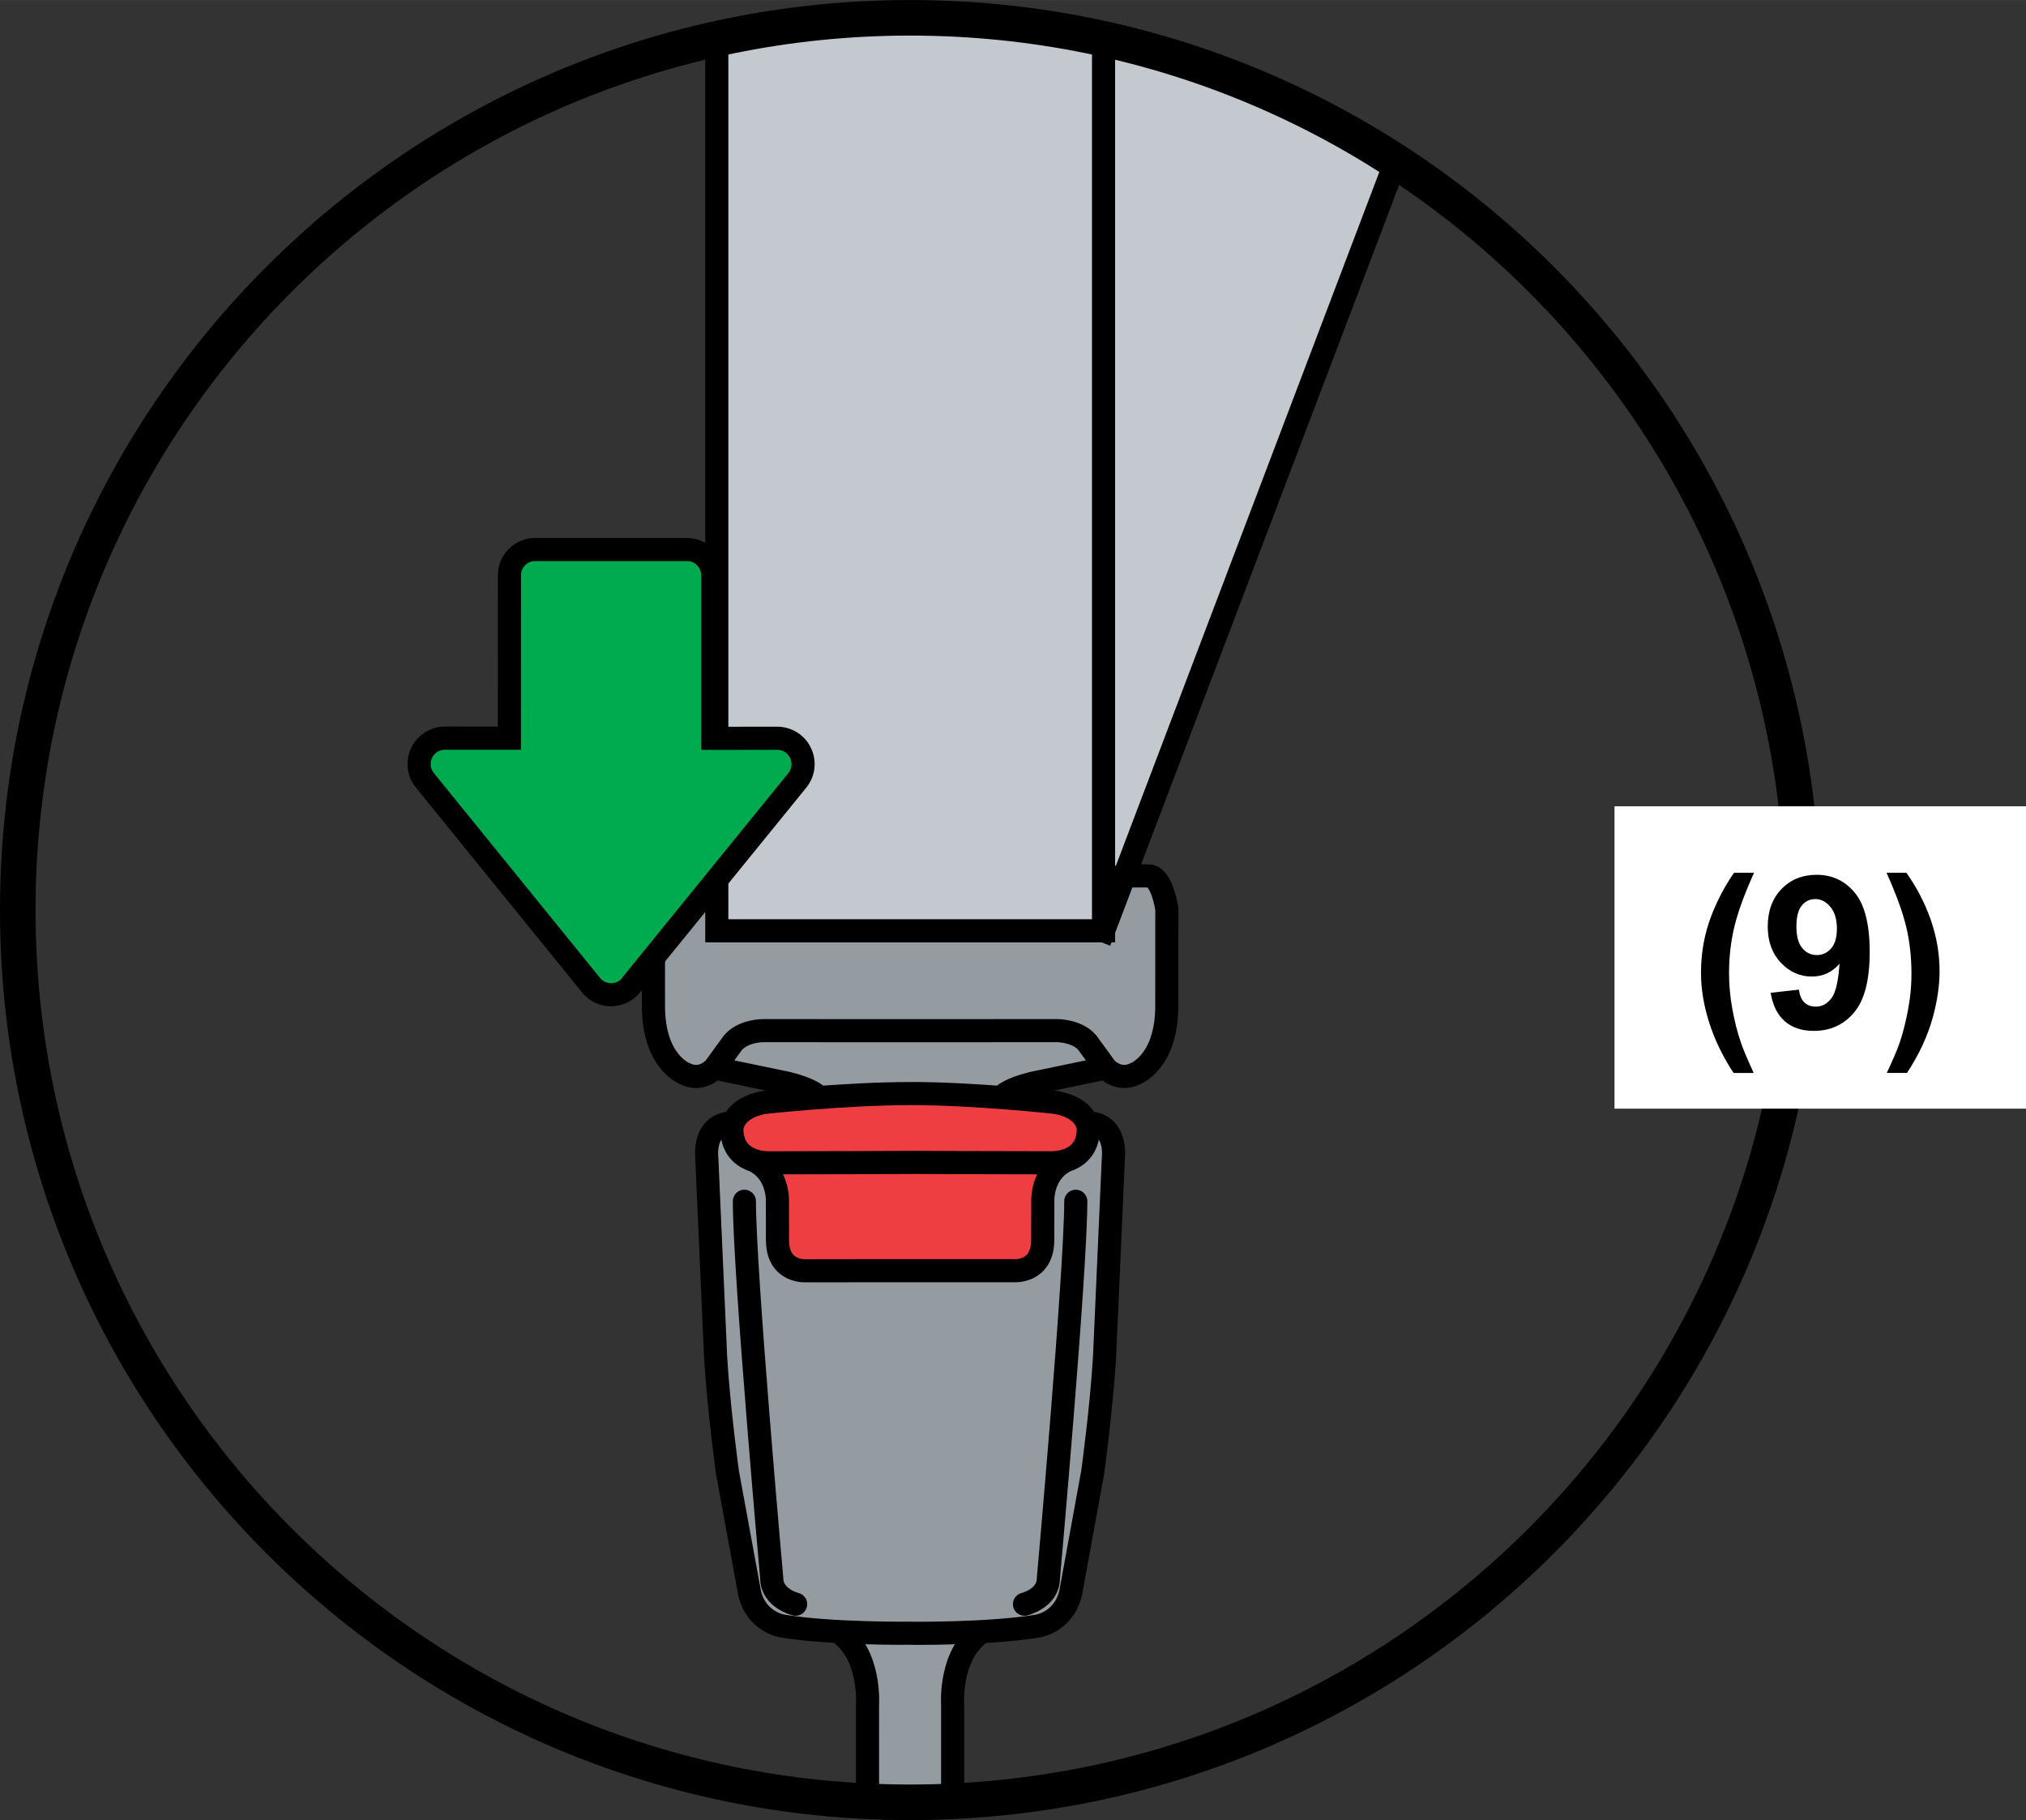
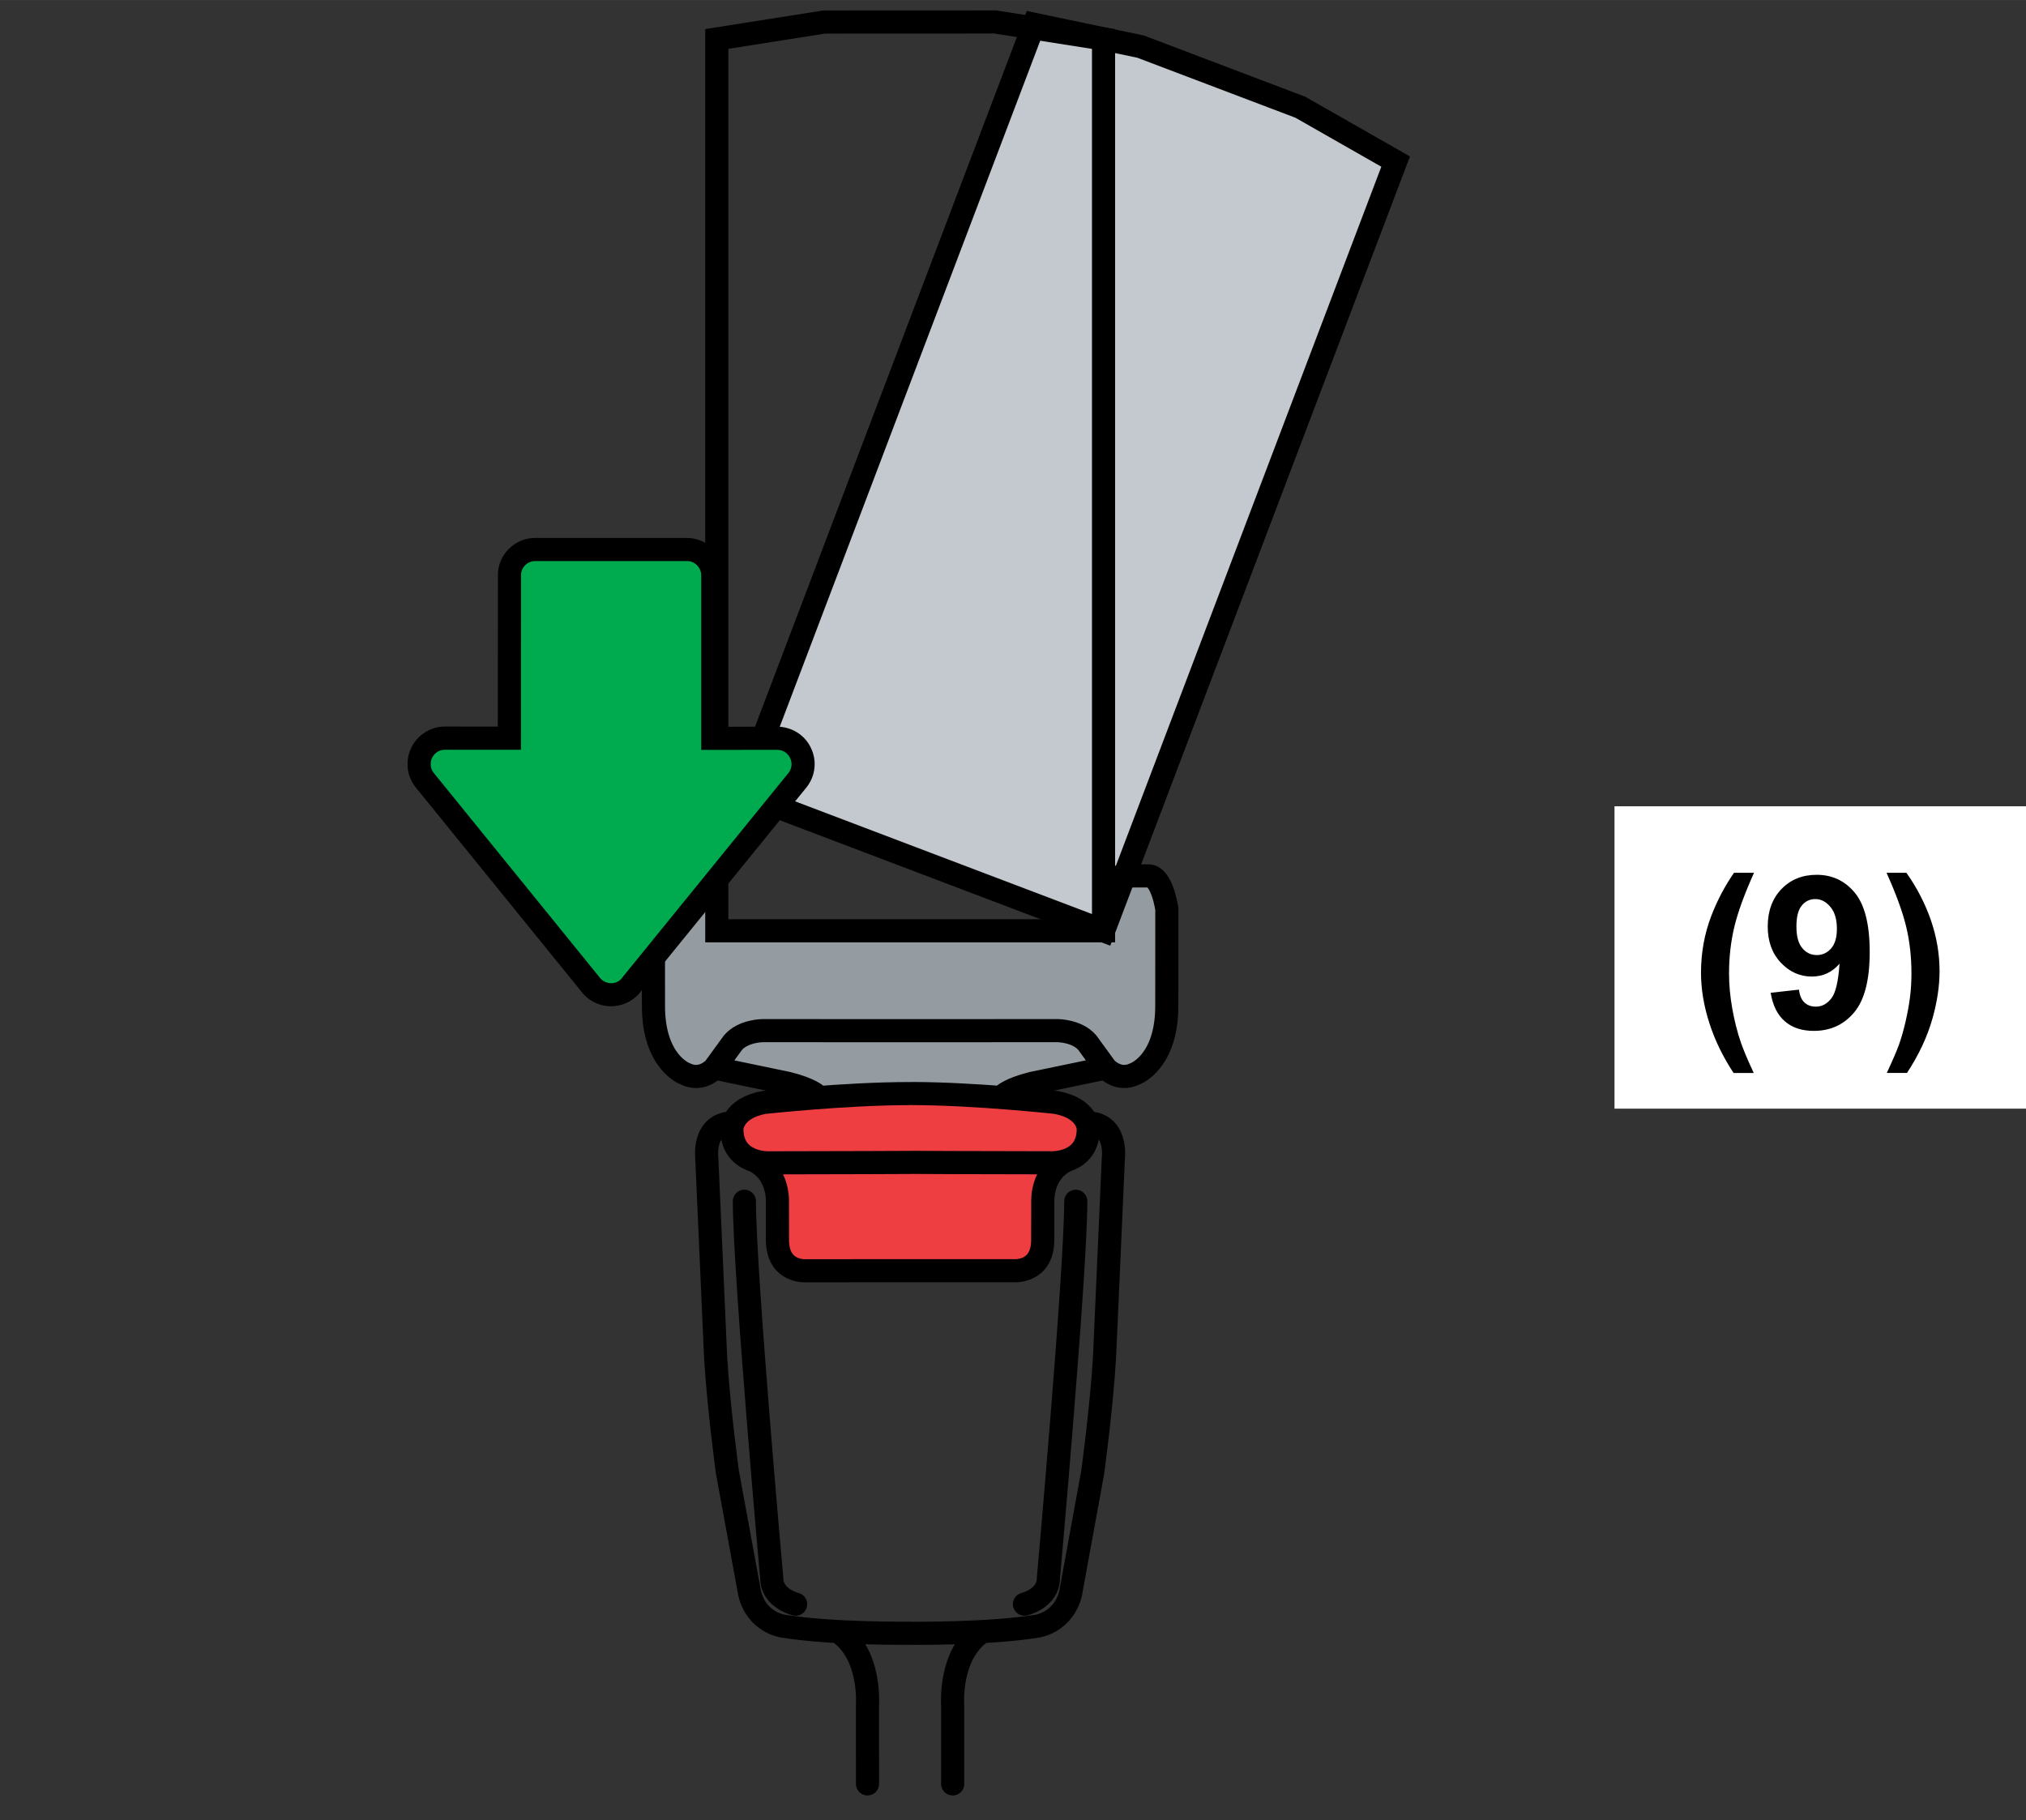
<svg xmlns="http://www.w3.org/2000/svg" xml:space="preserve" width="20.1mm" height="18.059mm" version="1.1" style="shape-rendering:geometricPrecision; text-rendering:geometricPrecision; image-rendering:optimizeQuality; fill-rule:evenodd; clip-rule:evenodd" viewBox="0 0 811.45 729.03">
  <rect x="0" y="0" width="811.45" height="729.03" fill="#333333" stroke="none" />
  <defs>
    <style type="text/css">
   
    .str2 {stroke:black;stroke-width:14.24;stroke-miterlimit:4}
    .str0 {stroke:black;stroke-width:9.26;stroke-miterlimit:4}
    .str1 {stroke:black;stroke-width:9.26;stroke-linecap:round;stroke-linejoin:round;stroke-miterlimit:4}
    .fil2 {fill:none;fill-rule:nonzero}
    .fil5 {fill:black;fill-rule:nonzero}
    .fil4 {fill:#00AA4F;fill-rule:nonzero}
    .fil0 {fill:#949CA1;fill-rule:nonzero}
    .fil1 {fill:#C3C9CE;fill-rule:nonzero}
    .fil3 {fill:#EF3E42;fill-rule:nonzero}
    .fil6 {fill:white;fill-rule:nonzero}
   
  </style>
  </defs>
  <g id="Слой_x0020_1">
    <polygon class="fil0" points="362.55,372.82 441.99,372.82 441.99,351.42 456.59,350.81 465.17,356.03 467.33,364.16 464.51,375.18 467.32,412.42 462.86,422.16 454.66,430.08 444.8,429.41 442.04,426.63 401.92,438.68 328.29,439.89 303.5,431.4 286.17,427.79 277.93,431.13 277.93,429.2 266.78,423.02 262.15,409.54 262.15,395.19 261.71,364.16 265.46,353.12 274.07,350.81 282.32,350.81 288.5,372.39 " />
-     <path class="fil0" d="M294.53 458.75l7.39 6.07c6.88,6.45 9.07,17.16 9.07,17.16l-1.54 12.43 1.92 10.71 7.17 4.42 14.65 -0.54 73.84 -0.03 9.08 -5.48 1.52 -6.87 -0.78 -7.36 2.7 -14.82 8.89 -8.23 5.35 -6.32 8.66 -7.71 3.35 7.05 -0.52 18.89 -3.63 75.39 -11.84 79.07 -4.64 12.96 -9.65 5.81 -22.11 2.18 -8.53 10.37 -2.72 9.41 -3.35 12.46 2.74 34.01 -34.11 -2.79 2.54 -24.21 -3.26 -22.81 -7.41 -16.27 -20.16 -1.58 -13.6 -4.73 -5.34 -9.35 -10.92 -65.06 -2.66 -50.63 -3.37 -54.9 2.5 -14.44 8.79 5.75z" />
+     <path class="fil0" d="M294.53 458.75l7.39 6.07c6.88,6.45 9.07,17.16 9.07,17.16z" />
    <polygon class="fil1" points="441.99,372.82 297.19,317.84 414.17,9.73 456.8,18.65 520.81,42.94 558.98,64.71 " />
    <polygon class="fil2 str0" points="441.99,372.82 297.19,317.84 414.17,9.73 456.8,18.65 520.81,42.94 558.98,64.71 " />
-     <polygon class="fil1" points="441.99,372.82 287.09,372.82 287.09,15.59 330.1,8.81 398.56,8.78 441.99,15.61 " />
    <polygon class="fil2 str0" points="441.99,372.82 287.09,372.82 287.09,15.59 330.1,8.81 398.56,8.78 441.99,15.61 " />
    <polygon class="fil3" points="353.6,438.18 422.9,441.56 433.64,447.06 435.18,457.01 421.13,465.75 413.7,506.61 316.14,507.14 308.8,471.27 297.79,462.71 294.06,452.25 298.8,444.1 311.49,441.02 " />
    <path class="fil2 str1" d="M442.88 427.79l-29.45 6.12c-9,2.25 -11.51,4.77 -11.51,4.77m-115.77 -10.88l29.43 6.12c8.99,2.25 11.51,4.76 11.51,4.76m37.97 -0.67c25.39,0 57.85,3.55 57.85,3.55 12.99,2.38 12.97,10.61 12.97,10.61 0,14.15 -14.74,13.58 -14.74,13.58 -27.16,-0.01 -56.65,-0.17 -56.65,-0.17m62.58 -0.77c-10.01,4.79 -9.41,16.34 -9.41,16.34l-0.03 15.47c0,13.46 -11.81,12.35 -11.81,12.35l-41.33 0m66.38 -27.81c-0.03,28.95 -10.97,150.98 -10.97,150.98 -0.01,8.16 -9.58,10.4 -9.58,10.4m-16.9 10.99c-13.46,8.86 -11.86,29.53 -11.86,29.53l0 31.47m-17.6 -276.5c-25.41,0 -57.87,3.53 -57.87,3.53 -12.97,2.37 -12.96,10.61 -12.96,10.61 -0.01,14.17 14.74,13.59 14.74,13.59 27.14,-0.02 56.66,-0.16 56.66,-0.16m-70.84 -15.84c-12.49,0 -10.6,14.21 -10.6,14.21l3.53 79.65c1.19,20.29 4.72,46.01 4.72,46.01l8.87 48.39c2.72,11.82 13.26,13.29 13.26,13.29 19.78,3.25 51.06,2.86 51.06,2.86m-62.61 -189.36c10.02,4.82 9.45,16.34 9.45,16.34l0.02 15.45c-0.02,13.5 11.79,12.39 11.79,12.39l41.31 -0.03m-66.35 -27.81c0.01,28.95 10.95,150.99 10.95,150.99 0.01,8.13 9.57,10.4 9.57,10.4m16.94 10.98c13.43,8.86 11.84,29.5 11.84,29.5l0.01 31.51m101.56 -363.71l10.94 0c5.54,-0.02 7.39,13.33 7.39,13.33l-0.02 38.76c0,22.57 -12.66,27.16 -12.66,27.16 -6.76,3.43 -11.78,-2.28 -11.78,-2.28l-7.39 -10.15c-4.1,-4.84 -11.99,-4.84 -11.99,-4.84l-58.99 0.03m-84.47 -62.01l-10.94 0c-5.54,-0.02 -7.39,13.33 -7.39,13.33l0.01 38.76c0,22.57 12.66,27.16 12.66,27.16 6.78,3.43 11.78,-2.28 11.78,-2.28l7.39 -10.15c4.1,-4.84 11.99,-4.84 11.99,-4.84l58.99 0.03m70.8 36.93c12.49,-0.01 10.58,14.21 10.58,14.21l-3.53 79.65c-1.19,20.27 -4.73,46.04 -4.73,46.04l-8.83 48.38c-2.75,11.8 -13.3,13.29 -13.3,13.29 -19.75,3.23 -51.02,2.86 -51.02,2.86" />
-     <path class="fil2 str2" d="M721.92 364.51c0,197.38 -160.02,357.39 -357.41,357.39 -197.38,0 -357.39,-160.02 -357.39,-357.39 0,-197.37 160.02,-357.39 357.39,-357.39 197.39,0 357.41,160.02 357.41,357.39z" />
    <path class="fil4" d="M244.75 398.45l-0.03 0 -0.06 0c-3.43,-0.06 -6.64,-1.81 -8.56,-4.65l-65.94 -81.26c-1.51,-1.84 -2.34,-4.2 -2.28,-6.62 -0.06,-1.27 0.29,-2.79 0.96,-4.28 1.75,-3.66 5.4,-5.99 9.33,-5.99l25.85 0.04 0.03 -65.27c0,-2.79 1.11,-5.4 3.08,-7.29 1.84,-1.91 4.46,-3.01 7.28,-3.01l60.77 0c2.7,0 5.37,1.1 7.32,3.02 1.89,1.94 2.99,4.59 2.99,7.28l0 65.3 25.82 -0.03c4.03,0 7.67,2.36 9.37,5.98 1.71,3.44 1.26,7.76 -1.3,10.87l-66.21 81.52c-1.51,2.56 -4.8,4.4 -8.41,4.4z" />
    <path class="fil5" d="M275.18 224.72c1.48,0 2.93,0.61 4.02,1.7 1.04,1.05 1.65,2.54 1.65,4l0 69.94 30.46 -0.03c2.21,0 4.21,1.27 5.14,3.28 0.99,1.95 0.7,4.32 -0.67,6.01l-66.21 81.52c-1.01,1.66 -2.83,2.68 -4.82,2.68l-0.04 0c-1.95,-0.04 -3.72,-1.03 -4.79,-2.62l-66.17 -81.58c-0.87,-1.04 -1.28,-2.32 -1.25,-3.6 -0.03,-0.83 0.16,-1.65 0.54,-2.46 0.94,-1.97 2.92,-3.26 5.1,-3.26l0.03 0 30.48 0.01 0.03 -69.9c-0.02,-1.51 0.55,-2.91 1.63,-3.99 1.11,-1.14 2.56,-1.7 4.06,-1.7l60.8 0zm0 -9.26l-60.8 0c-4.06,0 -7.86,1.59 -10.68,4.49 -2.77,2.76 -4.32,6.54 -4.28,10.54l-0.03 60.54 -21.2 -0.02c-5.73,0 -11.01,3.36 -13.49,8.53 -1.03,2.11 -1.53,4.46 -1.44,6.78 -0.08,3.02 1.11,6.47 3.36,9.19l65.91 81.26c2.76,3.86 7.21,6.2 11.99,6.28 5.11,0.02 9.77,-2.43 12.52,-6.45l65.91 -81.15c3.68,-4.53 4.37,-10.81 1.78,-15.99 -2.33,-5 -7.65,-8.4 -13.43,-8.4l-21.21 0.03 0 -60.67c0,-3.89 -1.57,-7.72 -4.32,-10.51 -2.85,-2.83 -6.69,-4.44 -10.61,-4.44z" />
    <polygon class="fil6" points="646.64,444.06 811.45,444.06 811.45,322.95 646.64,322.95 " />
    <path class="fil5" d="M702.4 429.77l-8.07 0c-4.24,-6.42 -7.48,-13.08 -9.71,-20.01 -2.23,-6.93 -3.34,-13.64 -3.34,-20.13 0,-8.02 1.38,-15.62 4.14,-22.82 2.4,-6.23 5.43,-11.97 9.08,-17.22l8.02 0c-3.8,8.43 -6.42,15.6 -7.85,21.51 -1.43,5.91 -2.16,12.18 -2.16,18.8 0,4.55 0.44,9.23 1.28,14 0.85,4.8 1.99,9.35 3.46,13.66 0.97,2.83 2.69,6.9 5.14,12.21zm6.76 -32.12l11.36 -1.26c0.27,2.3 0.99,4.02 2.18,5.14 1.16,1.11 2.71,1.67 4.63,1.67 2.4,0 4.46,-1.11 6.18,-3.34 1.7,-2.2 2.79,-6.83 3.25,-13.85 -2.96,3.42 -6.64,5.14 -11.07,5.14 -4.82,0 -8.96,-1.87 -12.45,-5.57 -3.49,-3.71 -5.23,-8.55 -5.23,-14.48 0,-6.2 1.84,-11.21 5.52,-15.02 3.68,-3.8 8.38,-5.69 14.1,-5.69 6.2,0 11.29,2.4 15.26,7.19 3.97,4.82 5.96,12.72 5.96,23.69 0,11.19 -2.06,19.26 -6.2,24.2 -4.14,4.97 -9.54,7.44 -16.2,7.44 -4.77,0 -8.65,-1.28 -11.58,-3.83 -2.96,-2.54 -4.84,-6.35 -5.69,-11.41zm26.55 -25.63c0,-3.78 -0.87,-6.71 -2.62,-8.79 -1.74,-2.08 -3.75,-3.12 -6.03,-3.12 -2.16,0 -3.97,0.85 -5.4,2.57 -1.43,1.72 -2.16,4.51 -2.16,8.4 0,3.95 0.78,6.83 2.35,8.67 1.55,1.87 3.49,2.79 5.84,2.79 2.25,0 4.17,-0.9 5.72,-2.66 1.53,-1.77 2.3,-4.38 2.3,-7.85zm19.98 57.75c2.3,-4.94 3.95,-8.72 4.89,-11.36 0.94,-2.64 1.82,-5.69 2.62,-9.16 0.8,-3.46 1.4,-6.73 1.79,-9.83 0.39,-3.1 0.58,-6.27 0.58,-9.52 0,-6.61 -0.7,-12.89 -2.13,-18.8 -1.43,-5.91 -4.05,-13.08 -7.85,-21.51l7.97 0c4.21,5.98 7.48,12.3 9.81,19.01 2.3,6.71 3.46,13.49 3.46,20.39 0,5.84 -0.92,12.06 -2.76,18.7 -2.08,7.46 -5.52,14.82 -10.29,22.07l-8.09 0z" />
  </g>
</svg>